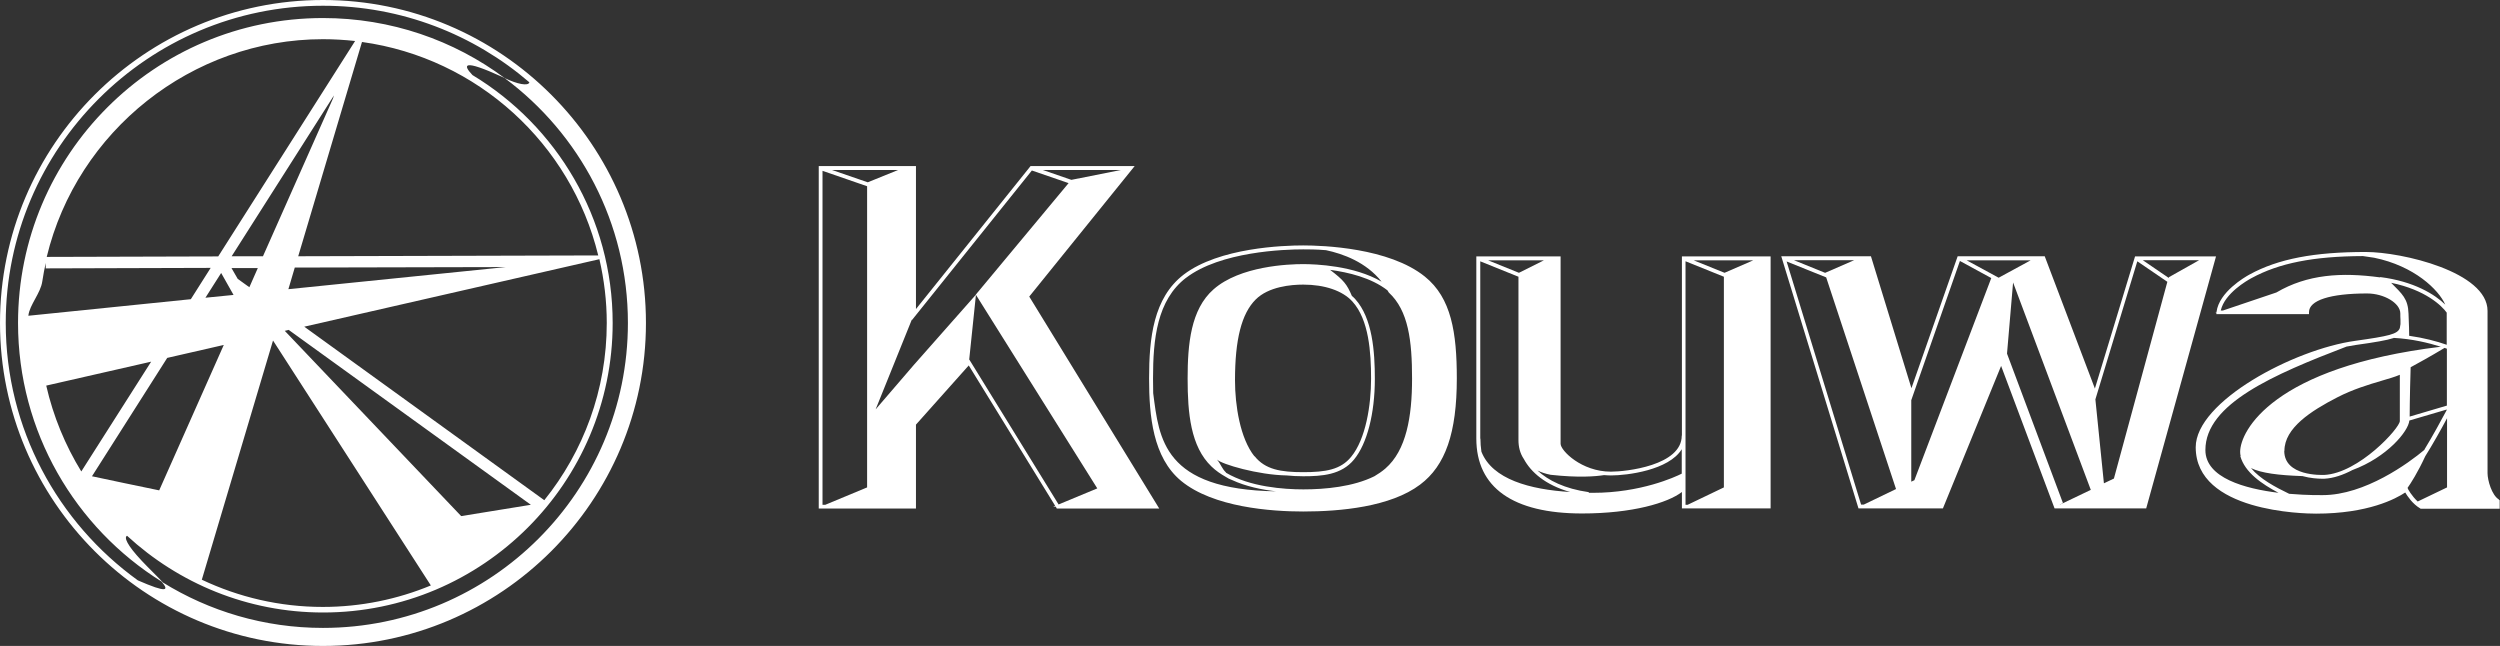
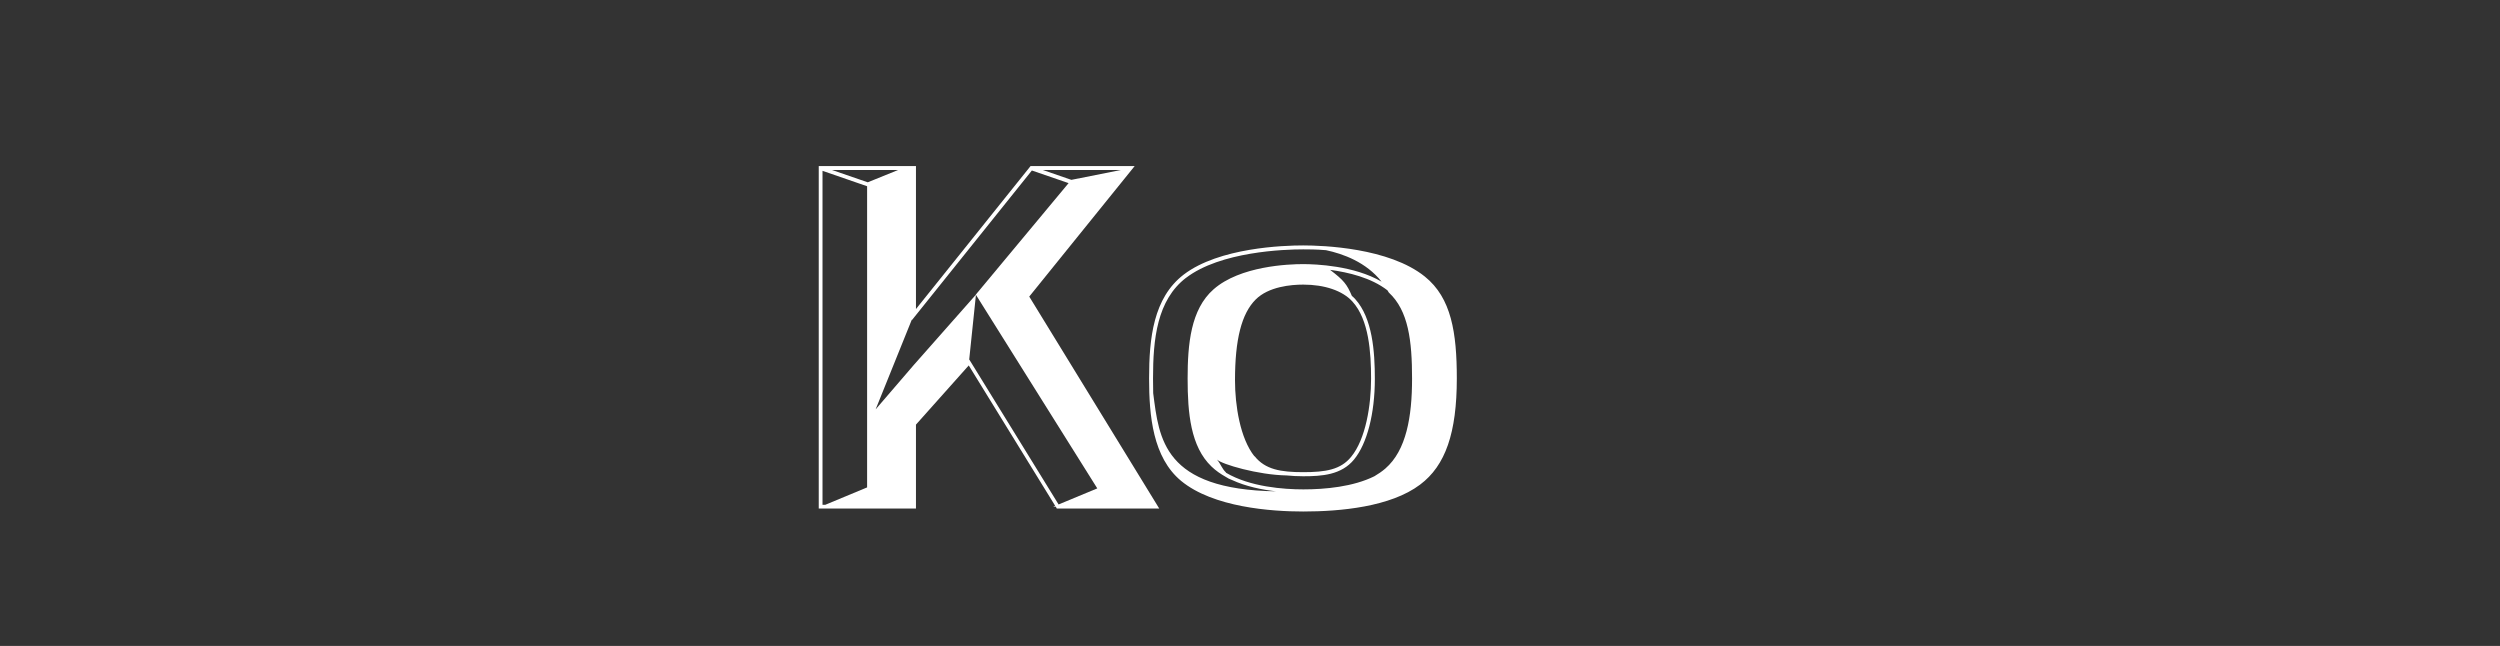
<svg xmlns="http://www.w3.org/2000/svg" viewBox="0 0 152.49 39.4">
  <rect x="0" y="0" width="152.49" height="39.4" fill="#333333" stroke="none" />
  <g fill="#fff">
    <path d="m69.22 10.13h-6.36l-6.99 8.72v-8.72h-5.93v20.89h5.93v-5.12l3.22-3.61 5.27 8.56-.12.05h.15l.04.06.03.06h6.25l-7.93-12.93 6.43-7.96zm-3.87.84-1.74-.6h4.76zm-15.02 19.82h-.16v-20.37l2.72.94v18.37l-2.55 1.06zm2.6-19.67-2.18-.75h4.03zm6.19 10.79.41-3.94-3.79 4.29-2.33 2.71 2.21-5.48v.04l7.32-9.13 2.24.77-5.66 6.8 7.41 11.82-2.36.98-5.46-8.86z" />
    <path d="m86.91 16.87c-2.18-1.76-6.23-1.9-7.42-1.9s-5.13.13-7.29 1.78c-1.85 1.42-2.11 3.88-2.11 6.33 0 2.29.23 4.82 1.95 6.25 1.96 1.62 5.51 1.87 7.45 1.87 2.26 0 5.33-.28 7.13-1.64 1.55-1.16 2.24-3.16 2.24-6.48 0-2.78-.33-4.91-1.95-6.21zm-12.13 11.95c-.26-.25-.3-.49-.55-.79.29.29 2.51.94 4.25.97.31.03.65.05 1.01.05 1.14 0 2.33-.08 3.1-1.02.8-.97 1.27-2.81 1.27-4.92 0-1.65-.14-3.7-1.2-4.87-.06-.07-.13-.13-.2-.19-.31-.72-.49-.95-1.33-1.59 1.12.15 2.51.48 3.5 1.25.03.04.05.09.08.13 1.2 1.11 1.42 2.94 1.42 5.26s-.35 4.37-1.63 5.48c-.21.18-.43.33-.67.47-1.29.64-3 .8-4.33.8-1.2 0-3.25-.15-4.71-1.01zm1.74-.98c-.88-1.1-1.19-3.12-1.19-4.64 0-2.5.4-4.07 1.26-4.93.79-.79 2.16-.91 2.9-.91 1.31 0 2.4.37 3 1.03 1.01 1.11 1.14 3.1 1.14 4.71s-.32 3.68-1.22 4.77c-.64.78-1.55.93-2.92.93s-2.32-.16-2.97-.98zm-4.18-10.89c2.1-1.61 6-1.74 7.15-1.74.3 0 .8 0 1.39.05 1.04.22 2.45.73 3.39 1.92-1.68-.98-4.02-1.07-4.79-1.07-.87 0-3.84.11-5.46 1.54-1.39 1.22-1.58 3.34-1.58 5.44s.18 4.15 1.46 5.37c.26.25.55.45.87.63.12.08.24.14.38.19.84.39 1.81.59 2.68.69-6.87-.11-7.13-3.2-7.49-5.99 0-.3-.01-.6-.01-.9 0-2.39.24-4.78 2.02-6.14z" />
-     <path d="m102.58 26.57c0 1.83-3.41 2.2-4.32 2.2-1.8 0-3.07-1.29-3.07-1.7v-11.43h-5.14v11.11c0 2.99 2.23 4.57 6.45 4.57 3.08 0 5.23-.65 6.09-1.31v1h5.41v-15.37h-5.41v10.92zm.24-10.63 2.33.94v12.85l-2.21 1.06h-.13v-14.85zm2.37.7-1.88-.76h3.63zm-14.9 10.12v-10.82l2.33.94v9.97s0 0 0 0c0 .39.09.8.33 1.15.43.8 1.31 1.58 2.82 2.01-2.44-.15-4.75-.77-5.41-2.46-.04-.27-.06-.54-.06-.8zm2.36-10.12-1.88-.76h3.4zm9.93 10.77v1.48c-.41.21-2.51 1.17-5.41 1.17-.09 0-.18 0-.26 0v-.04c-1.48-.21-2.48-.72-3.13-1.32.23.11.49.2.8.26 1.71.19 2.74.1 3.26.02.14.01.28.02.42.02.99 0 3.54-.32 4.32-1.6z" />
-     <path d="m135.17 15.64h-4.94l-2.45 8.06-3.03-7.99-.03-.08h-5.31l-2.82 8.05-2.47-8.05h-5.47l4.71 15.38h5.15l3.55-8.69 3.26 8.69h5.59l4.22-15.23.04-.15zm-23.85 1-1.9-.77h3.68l-1.77.77zm10.59.3-1.95-1.06h3.9zm.51 4.63.37-4.34 4.74 12.65-1.88.9h-.02l.2-.1zm9.86-4.62-1.58-1.08h3.44l-1.85 1.04v.04zm-1.91-1.01 1.83 1.25-3.26 12-.61.29-.52-5.12 2.56-8.43zm-10.82-.02 1.91 1.04-4.69 12.33-.19.09v-4.97l2.97-8.5zm-10.57.03 2.41.97 4.26 12.91-1.97.95h-.16l-4.54-14.82z" />
-     <path d="m152.43 30.47c-.44-.25-.7-1.18-.7-1.61v-9.9c0-2.37-5.21-3.59-7.43-3.59-3.15 0-5.34.42-7.08 1.37-.31.17-1.86 1.07-2.02 2.28v.03s-.08.03-.08.03h.07v.08s5.65 0 5.65 0v-.12c0-.72 1.29-1.14 3.54-1.14 1.04 0 2.03.59 2.03 1.22 0 .14 0 .27.01.38v.27l-.04.24c-.13.37-.66.49-2.72.78-3.75.52-9.73 3.7-9.73 6.49 0 3.94 6.59 4.05 7.34 4.05 3.18 0 4.87-.91 5.44-1.29.13.22.45.7.91.97l.03.02h4.82v-.52l-.06-.03zm-4.54-3.04c-.97.82-3.65 2.77-6.21 2.77 0 0-.89.02-2.05-.08-.83-.4-1.77-.9-2.33-1.57.63.31 1.69.44 3.14.49.47.13.94.16 1.18.16h.16c.56-.03 1.14-.23 1.71-.53 2.11-.78 3.42-2.37 3.47-3.02l2.28-.67v.03c-.34.64-.9 1.66-1.36 2.41zm-.94-6.96c0-.21-.01-.64-.04-1.34-.03-.91-.38-1.19-1.06-1.88 2.1.43 3.1 1.41 3.39 1.82v1.96c-.6-.21-1.38-.42-2.3-.55zm2.3.8v3.47l-2.27.67c0-.88.05-2.85.06-3.01.46-.25 1.19-.65 2.07-1.18.05.02.1.03.14.05zm-9.91 6.23c0-1.4 1.63-2.44 3.22-3.26.95-.49 1.91-.78 2.69-1.01.44-.13.83-.24 1.13-.37v2.82c0 .43-2.5 3.18-4.61 3.29-.16 0-2.44.09-2.44-1.47zm-3.88-8.57c.24-1.04 1.6-1.82 1.88-1.97 1.67-.91 3.77-1.33 6.79-1.34l.68.1c2.45.5 3.94 1.95 4.34 2.86-.62-.61-1.9-1.42-3.97-1.68v.02c-2.37-.32-4.44-.19-6.33.92-1.02.34-2.51.85-3.26 1.1h-.13zm10.54 1.68c1.13.06 2.12.3 2.88.54-10.24 1.24-12.24 5.14-12.24 6.41 0 .09.01.18.03.26h-.02c.28 1 1.31 1.7 2.33 2.24-2.03-.25-4.46-.9-4.46-2.61 0-2.82 4.17-4.61 8.61-6.31.2-.04.39-.07.58-.1 1.15-.16 1.86-.28 2.29-.42zm.88 9.21-.03-.06c.18-.25.63-.95 1.08-1.93.43-.68.98-1.66 1.33-2.32v4.22l-1.79.86c-.37-.34-.6-.77-.6-.78z" />
-     <path d="m19.7 0c-10.86 0-19.7 8.84-19.7 19.7s8.84 19.7 19.7 19.7 19.7-8.84 19.7-19.7-8.84-19.7-19.7-19.7zm-9.78 35.51c-.33-.36-.83-.83-1.27-1.3-.93-.99-1.09-1.44-.9-1.53 3.15 2.9 7.35 4.68 11.96 4.68 9.74 0 17.66-7.92 17.66-17.66 0-6.41-3.43-12.03-8.55-15.12-.61-.64-.6-.99 1.79.1.06.03.12.06.18.09 4.56 3.39 7.51 8.82 7.51 14.93 0 10.27-8.33 18.6-18.6 18.6-3.59 0-6.94-1.02-9.78-2.78zm-7.13-19.52v.38s10.06-.03 10.06-.03l-1.21 1.91-9.91 1.01s0 0 0 0c.03-.33.23-.69.42-1.04s.38-.7.43-1.06c.06-.39.13-.78.22-1.17zm14.8 1.65.39-1.32 12.87-.03-13.27 1.35zm.03 2.49 14.76 10.66-4.25.69-10.76-11.3.25-.06zm-1.58-4.5h-1.91s6.24-9.81 6.24-9.81l-.06.19zm-.31.71-.52 1.18-.71-.51-.38-.66h1.61zm-1.49 1.65-1.71.17.96-1.51.75 1.33zm-9.28 10.77c-.98-1.6-1.71-3.36-2.14-5.24l6.4-1.46-4.27 6.71zm5.24-6.93 3.45-.79-3.94 8.87c-1.21-.24-3.23-.68-4.1-.86zm6.46-1.05 9.62 14.93c-2.03.84-4.26 1.31-6.59 1.31-2.64 0-5.14-.6-7.38-1.66l4.34-14.58zm1.88-.85 18.02-4.12c.29 1.25.45 2.55.45 3.89 0 4.09-1.43 7.85-3.81 10.81l-14.65-10.59zm-.35-4.3 3.89-13.07c7.05.98 12.75 6.21 14.41 13.02l-18.31.05zm-4.9.01-10.44.03c1.85-7.67 8.84-13.28 16.85-13.28.66 0 1.32.04 1.96.11l-8.35 13.14zm-12.94 4.06c0-10.67 8.68-19.35 19.35-19.35 4.8 0 9.2 1.76 12.59 4.67-.06.25-.75.11-1.51-.26-3.09-2.3-6.93-3.66-11.08-3.66-10.27 0-18.6 8.33-18.6 18.6 0 6.65 3.5 12.49 8.75 15.77.47.55.37.72-1.44-.07-4.87-3.51-8.06-9.24-8.06-15.7z" />
  </g>
</svg>